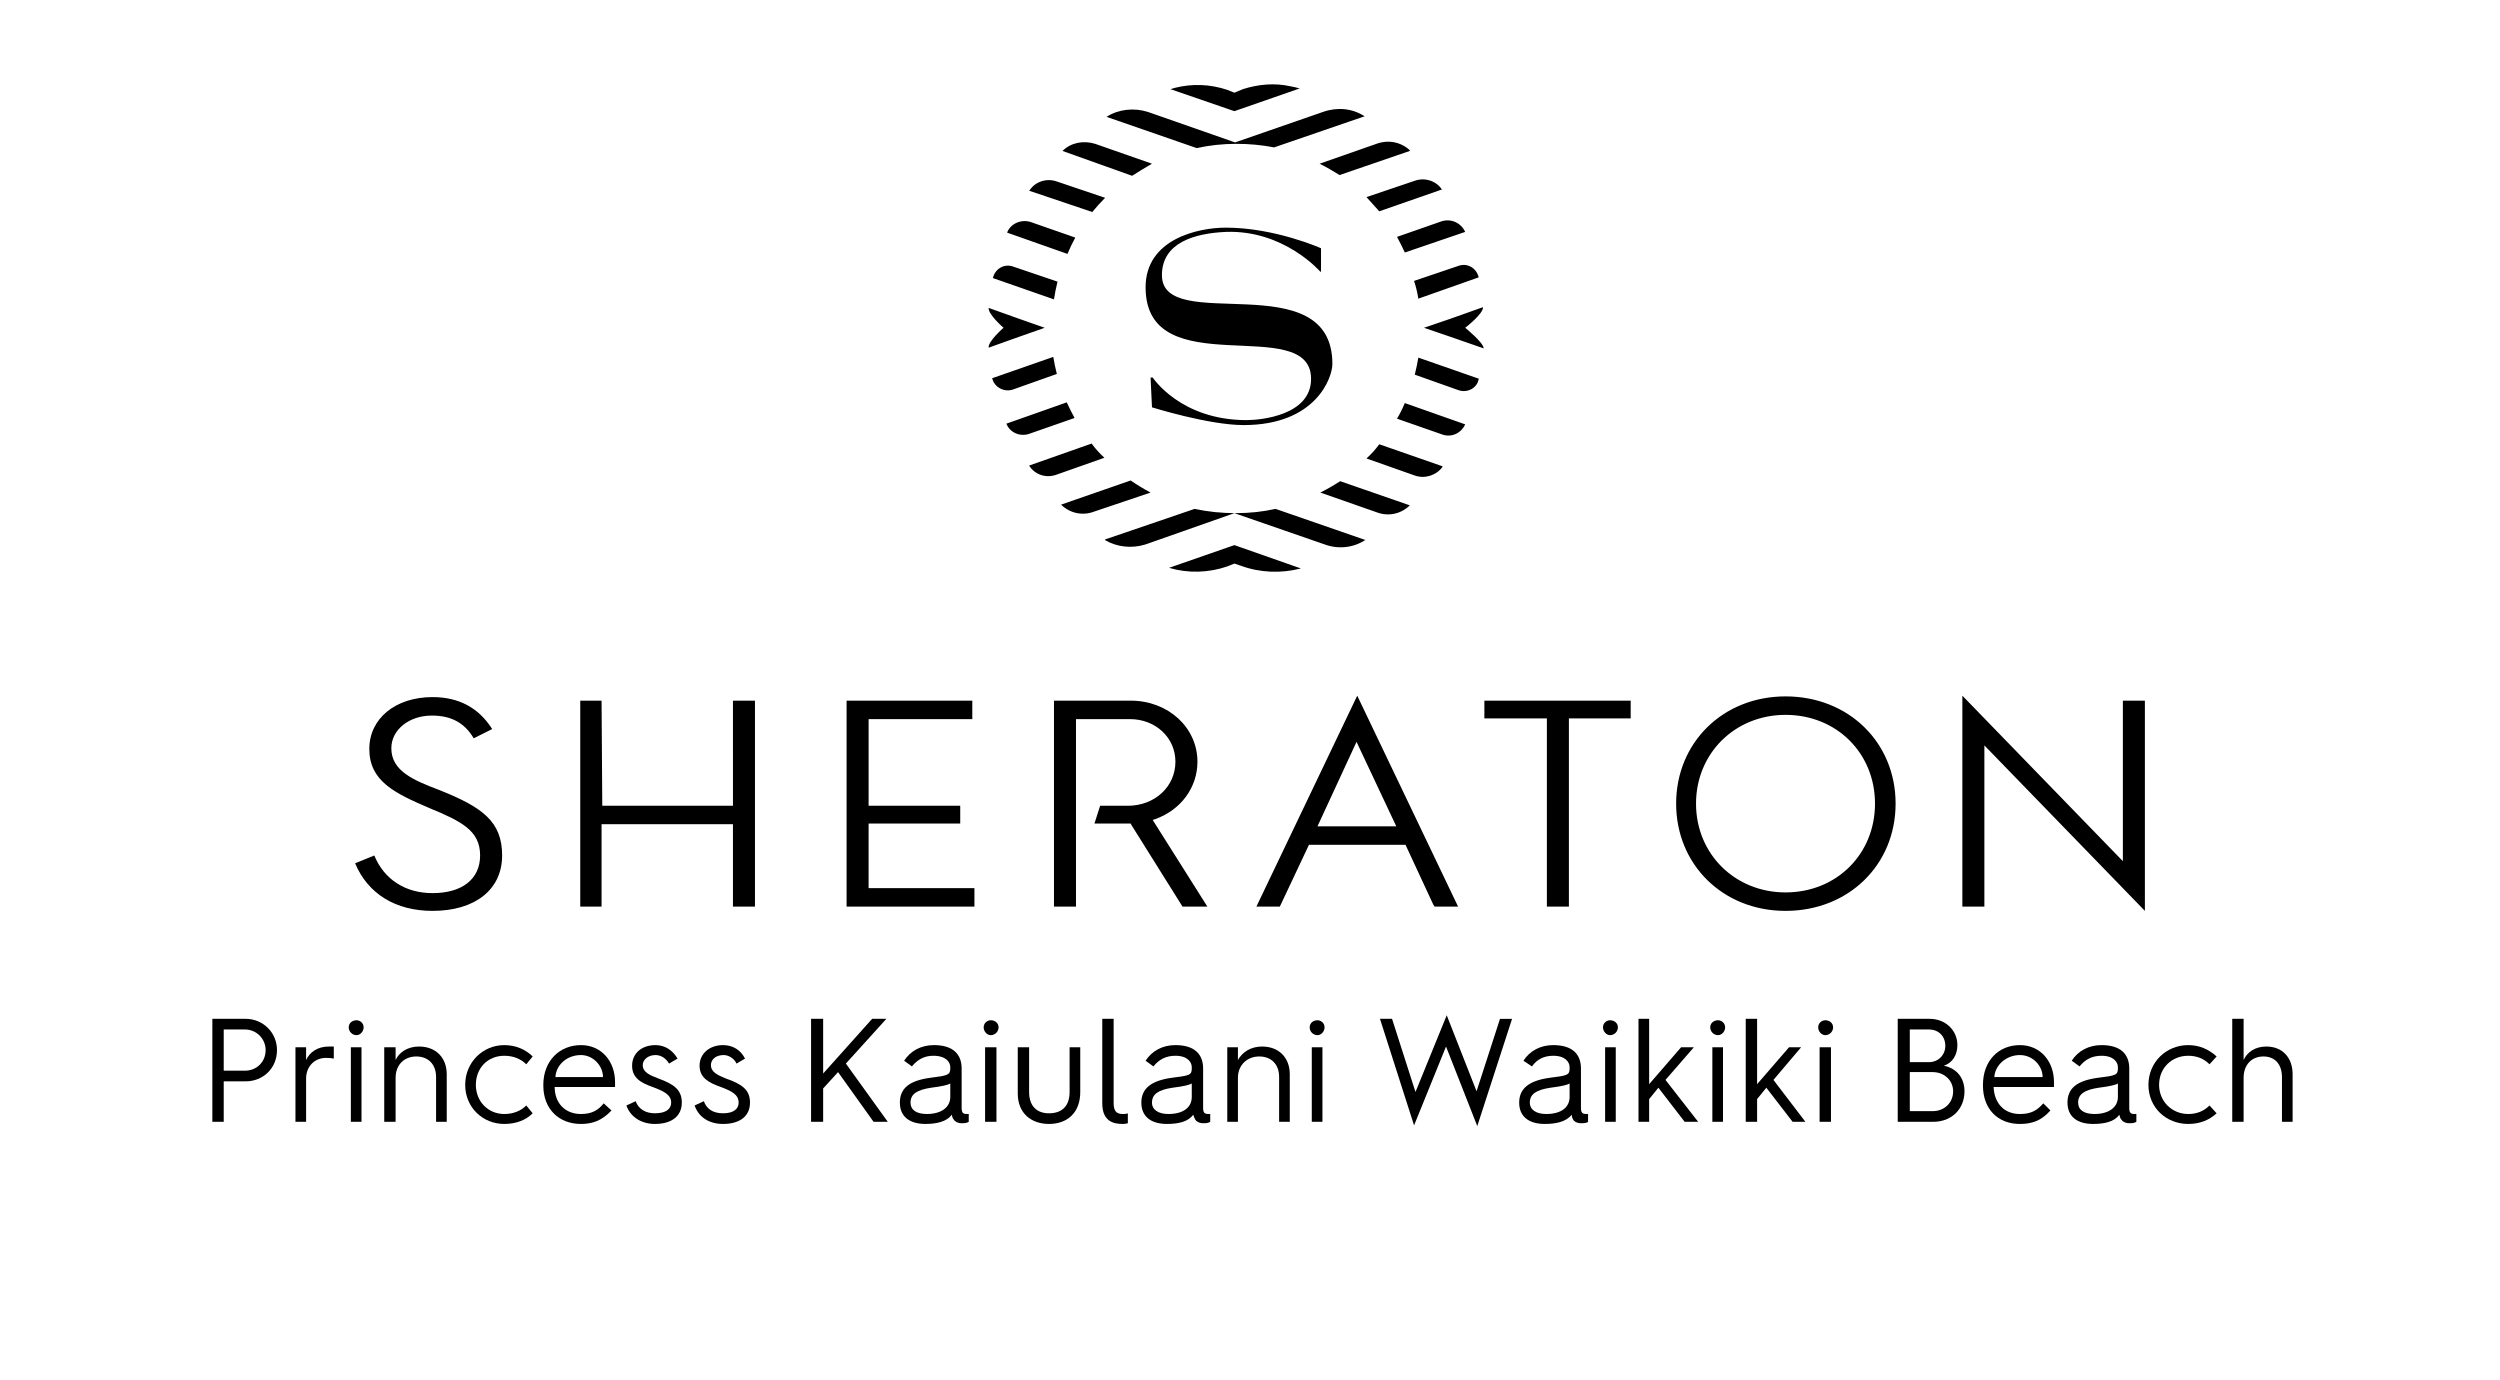
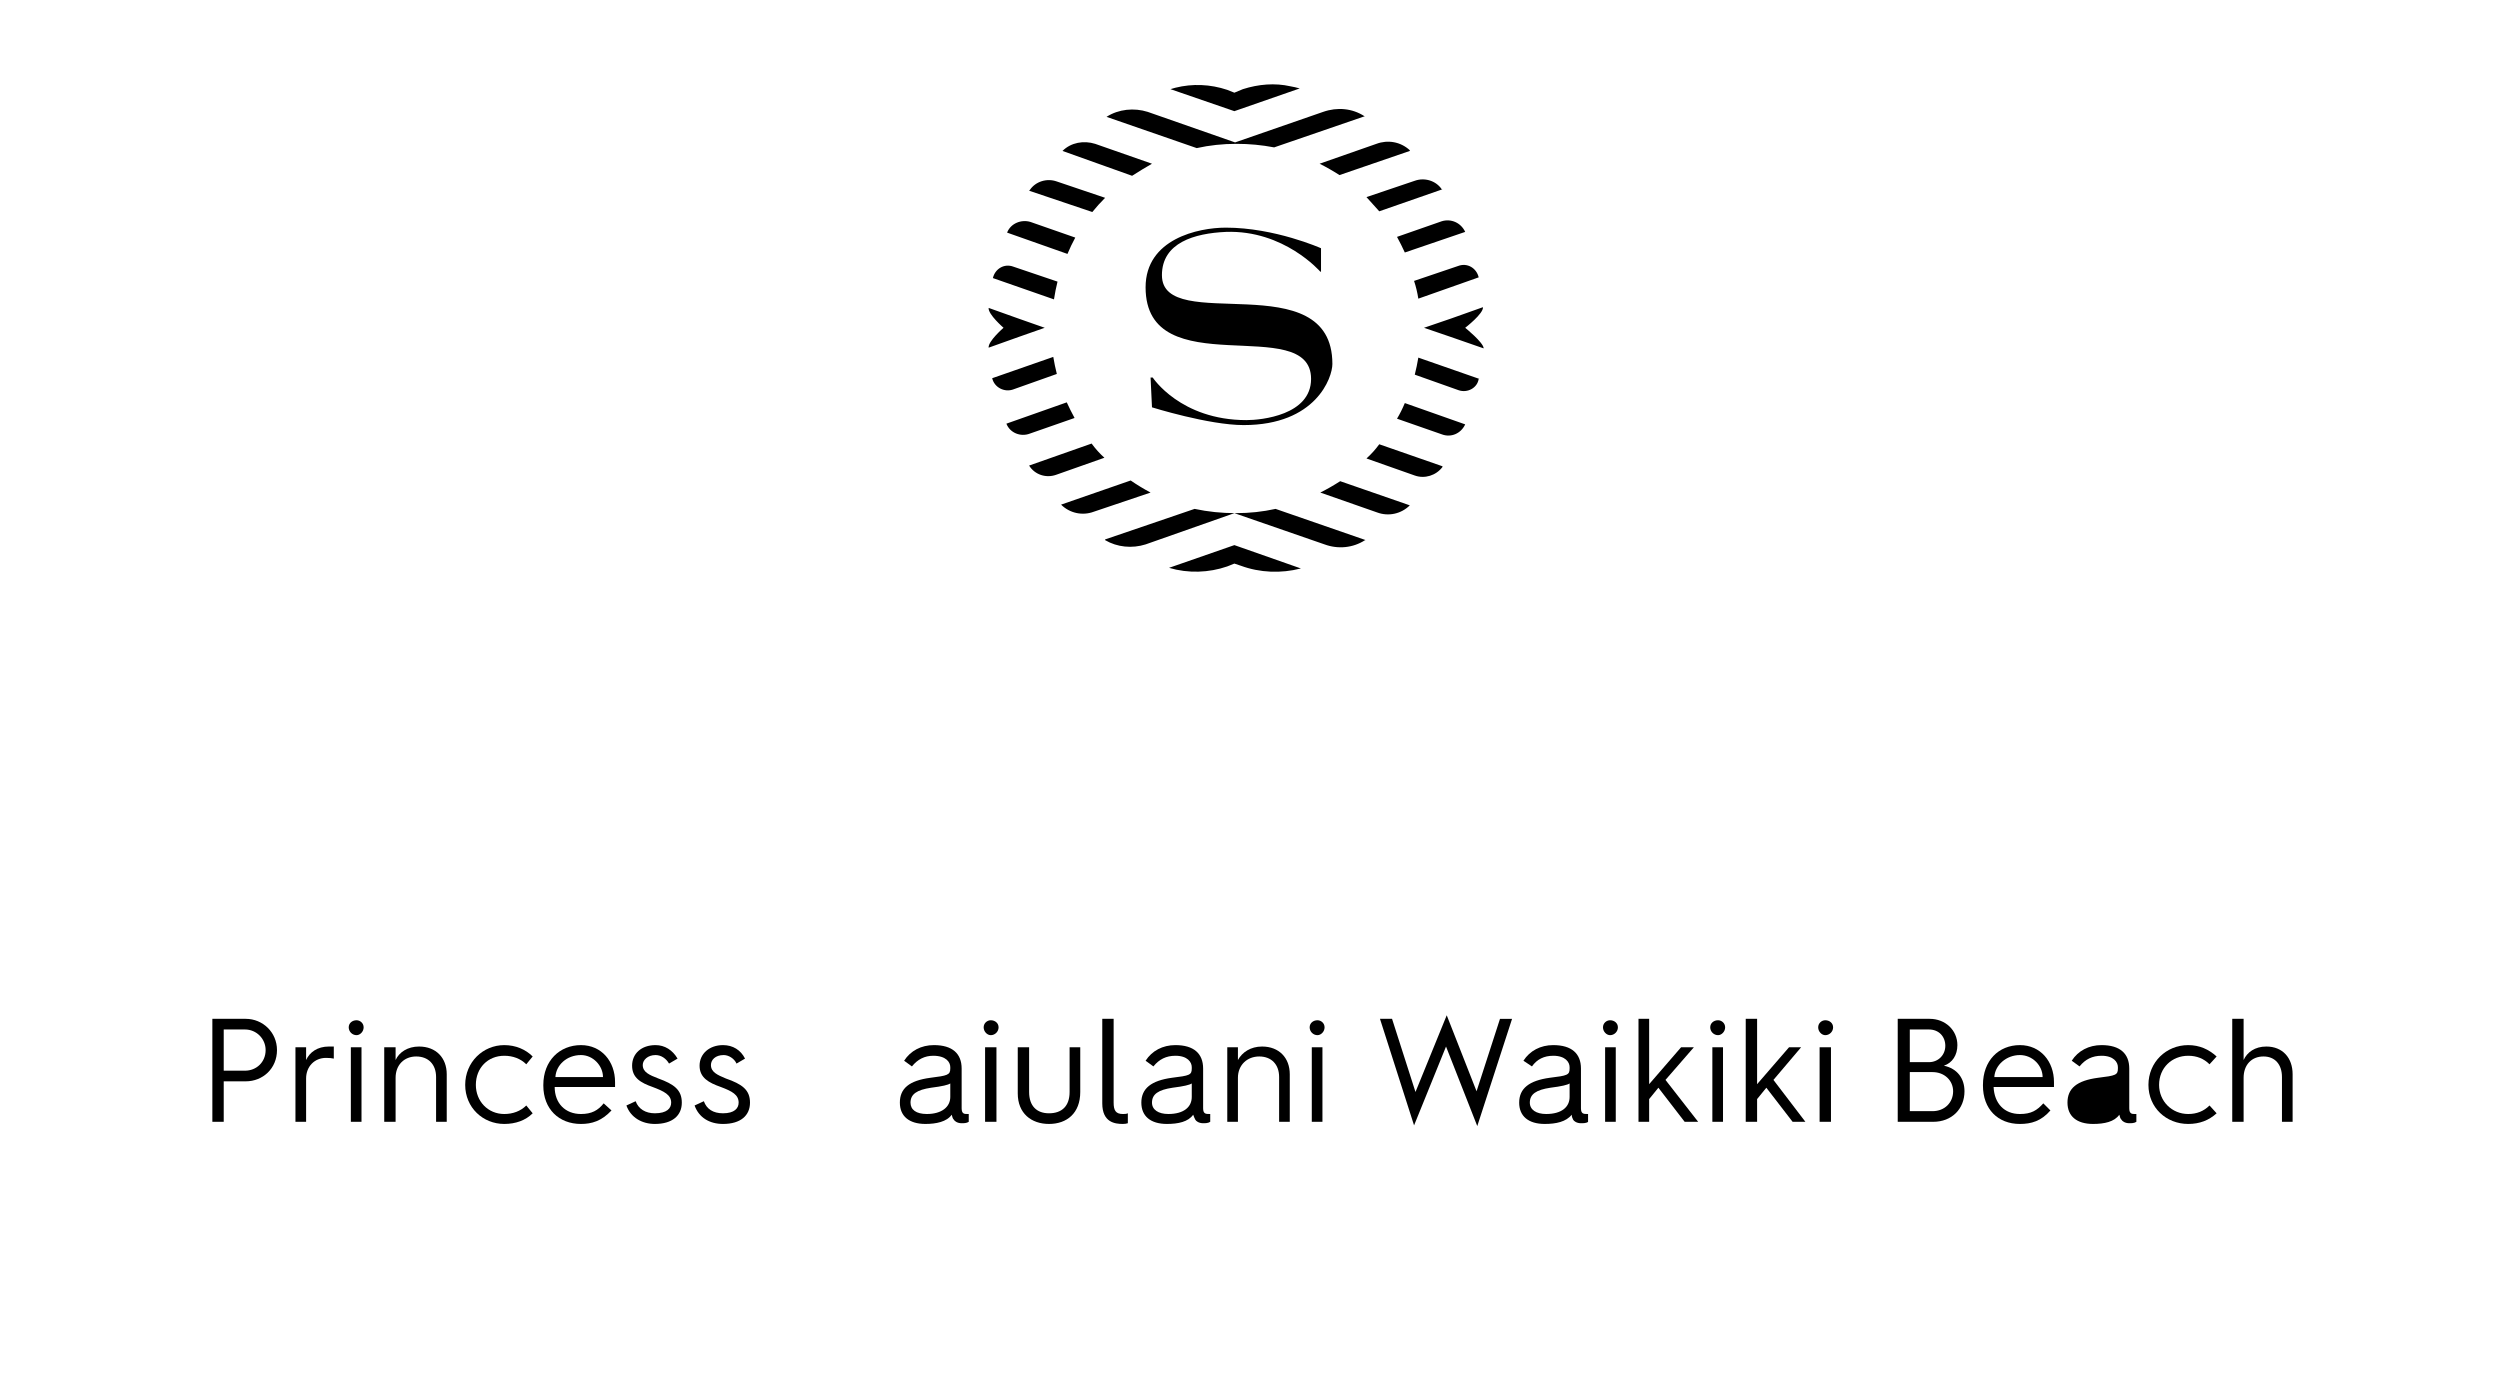
<svg xmlns="http://www.w3.org/2000/svg" version="1.2" viewBox="0 0 352 194" width="250" height="138">
  <title>sheHNLKSk</title>
  <style>
		.s0 { fill: #000000 } 
	</style>
  <g id="Var 02">
    <g id="&lt;Group&gt;">
      <path id="&lt;Compound Path&gt;" fill-rule="evenodd" class="s0" d="m29.9 143.3h4.7c2.4 0 4.4 1.9 4.4 4.4 0 2.6-2 4.4-4.4 4.4h-3.1v5.7h-1.6zm4.6 7.3c1.6 0 2.9-1.2 2.9-2.9 0-1.6-1.3-2.9-2.9-2.9h-3v5.8z" />
      <path id="&lt;Compound Path&gt;" class="s0" d="m41.6 147.3h1.5v1.8c0.5-1.1 1.6-1.9 3.2-1.9 0.2 0 0.5 0 0.7 0v1.7q-0.4-0.1-1.1-0.1c-1.6 0-2.8 1.2-2.8 2.9v6.1h-1.5z" />
      <path id="&lt;Compound Path&gt;" class="s0" d="m49.1 144.5c0-0.6 0.5-1 1.1-1 0.5 0 1 0.4 1 1 0 0.6-0.5 1.1-1 1.1-0.6 0-1.1-0.5-1.1-1.1zm0.3 2.8h1.5v10.5h-1.5z" />
      <path id="&lt;Compound Path&gt;" class="s0" d="m54.1 147.3h1.6v1.8c0.5-1.1 1.7-1.9 3.3-1.9 2.4 0 3.9 1.6 3.9 3.9v6.7h-1.5v-6.3c0-1.8-1.1-2.9-2.8-2.9-1.7 0-2.9 1.2-2.9 3v6.2h-1.6z" />
      <path id="&lt;Compound Path&gt;" class="s0" d="m71 147c1.6 0 3 0.6 4 1.6l-0.9 1.1c-0.8-0.8-1.9-1.2-3.1-1.2-2.3 0-4 1.7-4 4.1 0 2.3 1.7 4.1 4 4.1 1.2 0 2.3-0.4 3.1-1.2l0.9 1.1c-1 1-2.4 1.5-4 1.5-3 0-5.5-2.3-5.5-5.5 0-3.2 2.5-5.6 5.5-5.6z" />
      <path id="&lt;Compound Path&gt;" fill-rule="evenodd" class="s0" d="m76.5 152.6c0-3.4 2.3-5.6 5.3-5.6 2.9 0 4.8 2.3 4.8 5.2 0 0 0 0.4 0 0.7h-8.5c0 2.3 1.5 3.8 3.7 3.8 1.5 0 2.4-0.5 3.2-1.5l1.1 1c-1.4 1.5-2.8 1.9-4.3 1.9-3.1 0-5.3-2.1-5.3-5.4zm8.4-1.1c0-1.6-1.4-3.1-3.1-3.1-2 0-3.5 1.4-3.6 3.1z" />
      <path id="&lt;Compound Path&gt;" class="s0" d="m89.5 154.9c0.4 1.1 1.4 1.7 2.7 1.7 1.7 0 2.3-0.7 2.3-1.5 0-1.1-1-1.6-2.6-2.2-1.7-0.6-2.9-1.3-2.9-3 0-1.7 1.3-2.9 3.3-2.9 1.3 0 2.4 0.7 3.1 1.9l-1.2 0.7c-0.4-0.7-1.1-1.2-1.9-1.2-1.1 0-1.8 0.7-1.8 1.4 0 1 0.9 1.4 2.2 1.9 2.2 0.8 3.3 1.6 3.3 3.4 0 1.8-1.3 3-3.8 3-1.8 0-3.4-0.9-4-2.6z" />
      <path id="&lt;Compound Path&gt;" class="s0" d="m99.1 154.9c0.4 1.1 1.3 1.7 2.7 1.7 1.6 0 2.2-0.7 2.2-1.5 0-1.1-0.9-1.6-2.5-2.2-1.7-0.6-3-1.3-3-3 0-1.7 1.4-2.9 3.3-2.9 1.4 0 2.5 0.7 3.1 1.9l-1.2 0.7c-0.3-0.7-1.1-1.2-1.8-1.2-1.2 0-1.8 0.7-1.8 1.4 0 1 0.9 1.4 2.1 1.9 2.3 0.8 3.4 1.6 3.4 3.4 0 1.8-1.3 3-3.8 3-1.9 0-3.4-0.9-4-2.6z" />
-       <path id="&lt;Compound Path&gt;" class="s0" d="m114.2 143.3h1.7v7.7l6.9-7.7h2l-5.7 6.3 5.9 8.2h-2l-5-7-2.1 2.3v4.7h-1.7z" />
      <path id="&lt;Compound Path&gt;" fill-rule="evenodd" class="s0" d="m126.7 155.1c0-2 1.3-3.1 4.3-3.5 2.4-0.3 2.8-0.4 2.8-1.3v-0.2c0-0.7-0.6-1.6-2.4-1.6-1.2 0-2.2 0.5-3 1.5l-1.1-0.8c0.9-1.4 2.4-2.2 4.2-2.2 2.6 0 3.9 1.2 3.9 3.3v5.6c0 0.8 0.4 0.8 0.8 0.8h0.2v1.1c-0.3 0.2-0.7 0.2-1 0.2-0.6 0-1-0.3-1.1-0.5-0.2-0.2-0.2-0.4-0.3-0.7-0.7 1-2.2 1.3-3.7 1.3-2.3 0-3.6-1.1-3.6-3zm7.1-0.8v-1.9c-0.3 0.2-1.1 0.4-2.7 0.6-2 0.3-2.9 0.9-2.9 2.1 0 1 0.8 1.6 2.3 1.6 2.1 0 3.3-1 3.3-2.4z" />
      <path id="&lt;Compound Path&gt;" class="s0" d="m138.5 144.5c0-0.6 0.5-1 1-1 0.6 0 1.1 0.4 1.1 1 0 0.6-0.5 1.1-1.1 1.1-0.5 0-1-0.5-1-1.1zm0.2 2.8h1.6v10.5h-1.6z" />
      <path id="&lt;Compound Path&gt;" class="s0" d="m143.3 147.3h1.6v6.3c0 2 1.1 3 2.8 3 1.8 0 2.9-1 2.9-3v-6.3h1.5v6.3c0 3-1.9 4.5-4.4 4.5-2.5 0-4.4-1.5-4.4-4.3z" />
      <path id="&lt;Compound Path&gt;" class="s0" d="m155.2 143.3h1.6v11.8c0 1.1 0.3 1.6 1.3 1.6 0.2 0 0.5 0 0.7-0.1v1.4q-0.3 0.1-0.7 0.1c-1.1 0-2.9-0.2-2.9-2.9z" />
      <path id="&lt;Compound Path&gt;" fill-rule="evenodd" class="s0" d="m160.7 155.1c0-2 1.4-3.1 4.3-3.5 2.5-0.3 2.8-0.4 2.8-1.3v-0.2c0-0.7-0.6-1.6-2.3-1.6-1.3 0-2.3 0.5-3.1 1.5l-1.1-0.8c0.9-1.4 2.4-2.2 4.2-2.2 2.6 0 3.9 1.2 3.9 3.3v5.6c0 0.8 0.4 0.8 0.9 0.8h0.1v1.1c-0.3 0.2-0.7 0.2-1 0.2-0.6 0-1-0.3-1.1-0.5-0.1-0.2-0.2-0.4-0.3-0.7-0.7 1-2.1 1.3-3.7 1.3-2.3 0-3.6-1.1-3.6-3zm7.1-0.8v-1.9c-0.3 0.2-1.1 0.4-2.7 0.6-2 0.3-2.9 0.9-2.9 2.1 0 1 0.9 1.6 2.3 1.6 2.2 0 3.3-1 3.3-2.4z" />
      <path id="&lt;Compound Path&gt;" class="s0" d="m172.8 147.3h1.5v1.8c0.6-1.1 1.8-1.9 3.4-1.9 2.4 0 3.9 1.6 3.9 3.9v6.7h-1.5v-6.3c0-1.8-1.1-2.9-2.8-2.9-1.7 0-3 1.2-3 3v6.2h-1.5z" />
      <path id="&lt;Compound Path&gt;" class="s0" d="m184.4 144.5c0-0.6 0.5-1 1.1-1 0.5 0 1 0.4 1 1 0 0.6-0.5 1.1-1 1.1-0.6 0-1.1-0.5-1.1-1.1zm0.3 2.8h1.5v10.5h-1.5z" />
      <path id="&lt;Compound Path&gt;" class="s0" d="m194.3 143.3h1.7l3.3 10.3 4.4-10.8 4.2 10.7 3.3-10.2h1.7l-4.9 15.1-4.4-11.2-4.5 11.1z" />
      <path id="&lt;Compound Path&gt;" fill-rule="evenodd" class="s0" d="m213.9 155.1c0-2 1.4-3.1 4.3-3.5 2.5-0.3 2.8-0.4 2.8-1.3v-0.2c0-0.7-0.6-1.6-2.3-1.6-1.3 0-2.3 0.5-3 1.5l-1.2-0.8c0.9-1.4 2.4-2.2 4.2-2.2 2.6 0 3.9 1.2 3.9 3.3v5.6c0 0.8 0.4 0.8 0.9 0.8h0.1v1.1c-0.2 0.2-0.7 0.2-1 0.2-0.6 0-1-0.3-1.1-0.5-0.1-0.2-0.2-0.4-0.2-0.7-0.8 1-2.2 1.3-3.8 1.3-2.3 0-3.6-1.1-3.6-3zm7.1-0.8v-1.9c-0.3 0.2-1.1 0.4-2.7 0.6-2 0.3-2.9 0.9-2.9 2.1 0 1 0.9 1.6 2.3 1.6 2.2 0 3.3-1 3.3-2.4z" />
      <path id="&lt;Compound Path&gt;" class="s0" d="m225.7 144.5c0-0.6 0.5-1 1-1 0.6 0 1.1 0.4 1.1 1 0 0.6-0.5 1.1-1.1 1.1-0.5 0-1-0.5-1-1.1zm0.3 2.8h1.5v10.5h-1.5z" />
      <path id="&lt;Compound Path&gt;" class="s0" d="m230.7 143.3h1.5v9.2l4.5-5.2h1.8l-4 4.6 4.6 5.9h-1.9l-3.7-4.8-1.3 1.6v3.2h-1.5z" />
      <path id="&lt;Compound Path&gt;" class="s0" d="m240.8 144.5c0-0.6 0.5-1 1.1-1 0.5 0 1 0.4 1 1 0 0.6-0.5 1.1-1 1.1-0.6 0-1.1-0.5-1.1-1.1zm0.3 2.8h1.5v10.5h-1.5z" />
      <path id="&lt;Compound Path&gt;" class="s0" d="m245.8 143.3h1.6v9.2l4.5-5.2h1.7l-3.9 4.6 4.5 5.9h-1.8l-3.7-4.8-1.3 1.6v3.2h-1.6z" />
      <path id="&lt;Compound Path&gt;" class="s0" d="m256 144.5c0-0.6 0.5-1 1-1 0.6 0 1.1 0.4 1.1 1 0 0.6-0.5 1.1-1.1 1.1-0.5 0-1-0.5-1-1.1zm0.2 2.8h1.6v10.5h-1.6z" />
      <path id="&lt;Compound Path&gt;" fill-rule="evenodd" class="s0" d="m267.2 143.3h4.5c2.2 0 3.9 1.6 3.9 3.7 0 1.4-0.7 2.5-1.9 2.9 1.9 0.4 2.9 1.8 2.9 3.6 0 2.5-1.8 4.3-4.4 4.3h-5zm4.4 6.1c1.3 0 2.3-1 2.3-2.3 0-1.3-0.9-2.3-2.3-2.3h-2.7v4.6zm0.5 6.9c1.7 0 2.9-1.2 2.9-2.8 0-1.5-1.2-2.7-2.9-2.7h-3.2v5.5z" />
      <path id="&lt;Compound Path&gt;" fill-rule="evenodd" class="s0" d="m279.2 152.6c0-3.4 2.2-5.6 5.2-5.6 2.9 0 4.8 2.3 4.8 5.2 0 0 0 0.4 0 0.7h-8.5c0.1 2.3 1.5 3.8 3.7 3.8 1.6 0 2.4-0.5 3.3-1.5l1 1c-1.3 1.5-2.7 1.9-4.3 1.9-3.1 0-5.2-2.1-5.2-5.4zm8.4-1.1c0-1.6-1.4-3.1-3.2-3.1-1.9 0-3.5 1.4-3.6 3.1z" />
-       <path id="&lt;Compound Path&gt;" fill-rule="evenodd" class="s0" d="m291.1 155.1c0-2 1.3-3.1 4.3-3.5 2.5-0.3 2.8-0.4 2.8-1.3v-0.2c0-0.7-0.6-1.6-2.3-1.6-1.3 0-2.3 0.5-3.1 1.5l-1.1-0.8c0.9-1.4 2.4-2.2 4.2-2.2 2.6 0 3.9 1.2 3.9 3.3v5.6c0 0.8 0.4 0.8 0.8 0.8h0.2v1.1c-0.3 0.2-0.7 0.2-1 0.2-0.6 0-1-0.3-1.1-0.5-0.2-0.2-0.2-0.4-0.3-0.7-0.7 1-2.1 1.3-3.7 1.3-2.3 0-3.6-1.1-3.6-3zm7.1-0.8v-1.9c-0.3 0.2-1.1 0.4-2.7 0.6-2 0.3-2.9 0.9-2.9 2.1 0 1 0.8 1.6 2.3 1.6 2.1 0 3.3-1 3.3-2.4z" />
+       <path id="&lt;Compound Path&gt;" fill-rule="evenodd" class="s0" d="m291.1 155.1c0-2 1.3-3.1 4.3-3.5 2.5-0.3 2.8-0.4 2.8-1.3v-0.2c0-0.7-0.6-1.6-2.3-1.6-1.3 0-2.3 0.5-3.1 1.5l-1.1-0.8c0.9-1.4 2.4-2.2 4.2-2.2 2.6 0 3.9 1.2 3.9 3.3v5.6c0 0.8 0.4 0.8 0.8 0.8h0.2v1.1c-0.3 0.2-0.7 0.2-1 0.2-0.6 0-1-0.3-1.1-0.5-0.2-0.2-0.2-0.4-0.3-0.7-0.7 1-2.1 1.3-3.7 1.3-2.3 0-3.6-1.1-3.6-3zm7.1-0.8v-1.9z" />
      <path id="&lt;Compound Path&gt;" class="s0" d="m308.1 147c1.6 0 2.9 0.6 4 1.6l-1 1.1c-0.8-0.8-1.8-1.2-3-1.2-2.3 0-4.1 1.7-4.1 4.1 0 2.3 1.8 4.1 4.1 4.1 1.2 0 2.2-0.4 3-1.2l1 1.1c-1.1 1-2.4 1.5-4 1.5-3.1 0-5.6-2.3-5.6-5.5 0-3.2 2.5-5.6 5.6-5.6z" />
      <path id="&lt;Compound Path&gt;" class="s0" d="m314.3 143.3h1.6v5.8c0.5-1.1 1.6-1.9 3.2-1.9 2.3 0 3.7 1.6 3.7 3.9v6.7h-1.5v-6.3c0-1.8-1-2.9-2.6-2.9-1.7 0-2.8 1.2-2.8 3v6.2h-1.6z" />
    </g>
    <g id="&lt;Group&gt;">
      <path id="&lt;Compound Path&gt;" class="s0" d="m164.6 79.8c2.7 0.8 5.6 0.7 8.2-0.2l1-0.4 0.9 0.3c2.7 1 5.7 1.1 8.4 0.4h0.1l-9.4-3.3zm9.4-7.7q-3 0-5.8-0.6l-12.6 4.3v0.1c1.7 1 3.8 1.2 5.7 0.6l12.5-4.4 12.7 4.4c1.9 0.7 4 0.5 5.7-0.6h0.1l-12.7-4.4q-2.7 0.6-5.6 0.6zm-23.8-15.6l-8.5 3q0 0 0 0c0.5 1.3 2 1.9 3.3 1.4l6.3-2.2q-0.6-1.1-1.1-2.2zm9 11l-9.8 3.4q0 0 0 0c1.2 1.2 3 1.6 4.6 1l8-2.7q-1.5-0.8-2.8-1.7zm-10.9-17.4l-8.6 3q0 0 0 0c0.3 1.3 1.7 2 2.9 1.6l6.2-2.2q-0.3-1.2-0.5-2.4zm50.9 2.5l6.2 2.2c1.2 0.4 2.6-0.3 2.8-1.6h0.1l-8.6-3q-0.2 1.2-0.5 2.4zm7.1-6.6c0 0 2.6-2 2.5-2.9l-4.5 1.6-3.8 1.3 3.8 1.3 4.6 1.6c0-0.8-2.6-2.9-2.6-2.9zm-13.9 18.4l6.8 2.4c1.4 0.5 3 0 3.9-1.2v-0.1l-8.9-3.1q-0.8 1.1-1.8 2zm-6.5 4.8l8 2.8c1.6 0.6 3.4 0.2 4.6-1l-9.8-3.4q-1.4 0.9-2.8 1.6zm10.8-10.4l6.3 2.2c1.3 0.5 2.7-0.1 3.3-1.4l-8.5-3q-0.5 1.2-1.1 2.2zm-43 3.5l-8.8 3.1q0 0 0 0c0.8 1.3 2.4 1.8 3.8 1.3l6.8-2.4q-1-0.9-1.8-2zm46-20.4l8.5-3q0 0 0 0c-0.3-1.3-1.6-2.1-2.9-1.6l-6.2 2.1q0.4 1.2 0.6 2.5zm-16.7-29.6q-0.7-0.2-1.3-0.3c-2.2-0.5-4.5-0.3-6.7 0.4l-1.2 0.5-1-0.4c-2.4-0.8-4.9-0.9-7.3-0.3q-0.3 0.1-0.7 0.2l9 3.1zm5.6 12.2l9.9-3.4q0-0.1 0-0.1c-1.3-1.2-3.1-1.5-4.7-0.9l-8 2.8q1.4 0.7 2.8 1.6zm5.6 5.1l8.9-3.1q-0.1 0-0.1 0c-0.8-1.2-2.4-1.7-3.8-1.2l-6.8 2.3q0.9 1 1.8 2zm3.6 5.8l8.5-2.9q0 0 0 0c-0.6-1.3-2-1.9-3.3-1.5l-6.3 2.2q0.6 1.1 1.1 2.2zm-23.7-15.3q2.7 0 5.3 0.5l12.8-4.4q0 0-0.1 0c-1.7-1.1-3.8-1.3-5.8-0.6l-12.4 4.3-12.3-4.3c-1.9-0.6-4.1-0.4-5.8 0.7l12.7 4.4q2.7-0.6 5.6-0.6zm-25.2 19.4l-6.2-2.1c-1.3-0.5-2.6 0.3-2.9 1.6l8.6 3q0.2-1.3 0.5-2.5zm2.5-6.2l-6.3-2.2c-1.3-0.4-2.8 0.2-3.3 1.5l8.5 3q0.5-1.2 1.1-2.3zm10.8-10.4l-8-2.8c-1.6-0.5-3.4-0.2-4.6 1l9.8 3.5q1.4-0.9 2.8-1.7zm-15.1 23.1l-3.7-1.3-4.2-1.5c-0.1 0.9 2.1 2.8 2.1 2.8 0 0-2.2 1.9-2.1 2.8l4.2-1.5zm8.5-18.3l-6.8-2.3c-1.4-0.5-3 0-3.8 1.2l-0.1 0.1 8.9 3q0.8-1 1.8-2zm8 10.9c0-4.6 4.6-5.9 9-6.1 8.2-0.3 13.3 5.6 13.3 5.6h0.1v-3.3c0 0-6.5-2.9-13.4-2.9-3.9 0-11.3 1.6-11.3 8.4 0 13.9 23.3 3.5 23.3 12.9 0 5.1-7 5.8-9.1 5.8-9.3 0-13.2-6-13.2-6h-0.3l0.2 4.2c0 0 8 2.5 12.9 2.5 10.2 0 12.5-6.7 12.5-8.6 0-14.2-24-4-24-12.5z" />
-       <path id="&lt;Compound Path&gt;" fill-rule="evenodd" class="s0" d="m302 98.5v29.6l-22.6-23.3v22.7h-3.1v-29.7l22.6 23.3v-22.6zm-35.1 14.5c0 8.6-6.6 15.1-15.5 15.1-8.8 0-15.4-6.5-15.4-15.1 0-8.6 6.6-15.1 15.4-15.1 8.9 0 15.5 6.5 15.5 15.1zm-2.9 0c0-7.1-5.4-12.5-12.6-12.5-7.1 0-12.6 5.4-12.6 12.5 0 7.1 5.5 12.5 12.6 12.5 7.2 0 12.6-5.4 12.6-12.5zm-55-14.5h20.6v2.5h-8.7v26.5h-3.1v-26.5h-8.8zm-138.3 21.8c0 4.8-3.8 7.8-9.8 7.8-5.2 0-9.1-2.4-10.9-6.7l2.7-1.1c1.4 3.4 4.4 5.3 8.2 5.3 4.2 0 6.7-2 6.7-5.3 0-3.5-2.6-4.8-7.2-6.7-4.9-2.1-8.4-3.8-8.4-8.3 0-4.3 3.7-7.3 8.9-7.3 3.7 0 6.5 1.5 8.4 4.5l-2.6 1.3c-1.3-2.2-3.2-3.2-5.9-3.2-3.2 0-5.7 2-5.7 4.6 0 3.2 3.1 4.5 6.8 5.9 6 2.4 8.8 4.4 8.8 9.2zm32.5-21.8h3.1v29h-3.1v-11.6h-18.5v11.6h-3v-29h3l0.1 14.8h18.4zm19.1 26.4h14.9v2.6h-18v-29h17.7v2.6h-14.6v12.2h12.9v2.5h-12.9zm40-9.6l7.7 12.2h-3.5l-7.2-11.5-0.1-0.2h-5.1l0.8-2.5h3.9c3.8 0 6.7-2.7 6.7-6.2 0-3.4-2.8-6-6.4-6h-7.6v26.4h-3.1v-29h10.8c5.3 0 9.4 3.8 9.4 8.6 0 3.6-2.3 6.8-6 8.1zm43 12.2h-3.3l-0.2-0.3-3.9-8.4h-13.6l-4.1 8.7h-3.3l14.2-29.7zm-8.7-11.3l-5.6-11.9-5.5 11.9z" />
    </g>
  </g>
</svg>